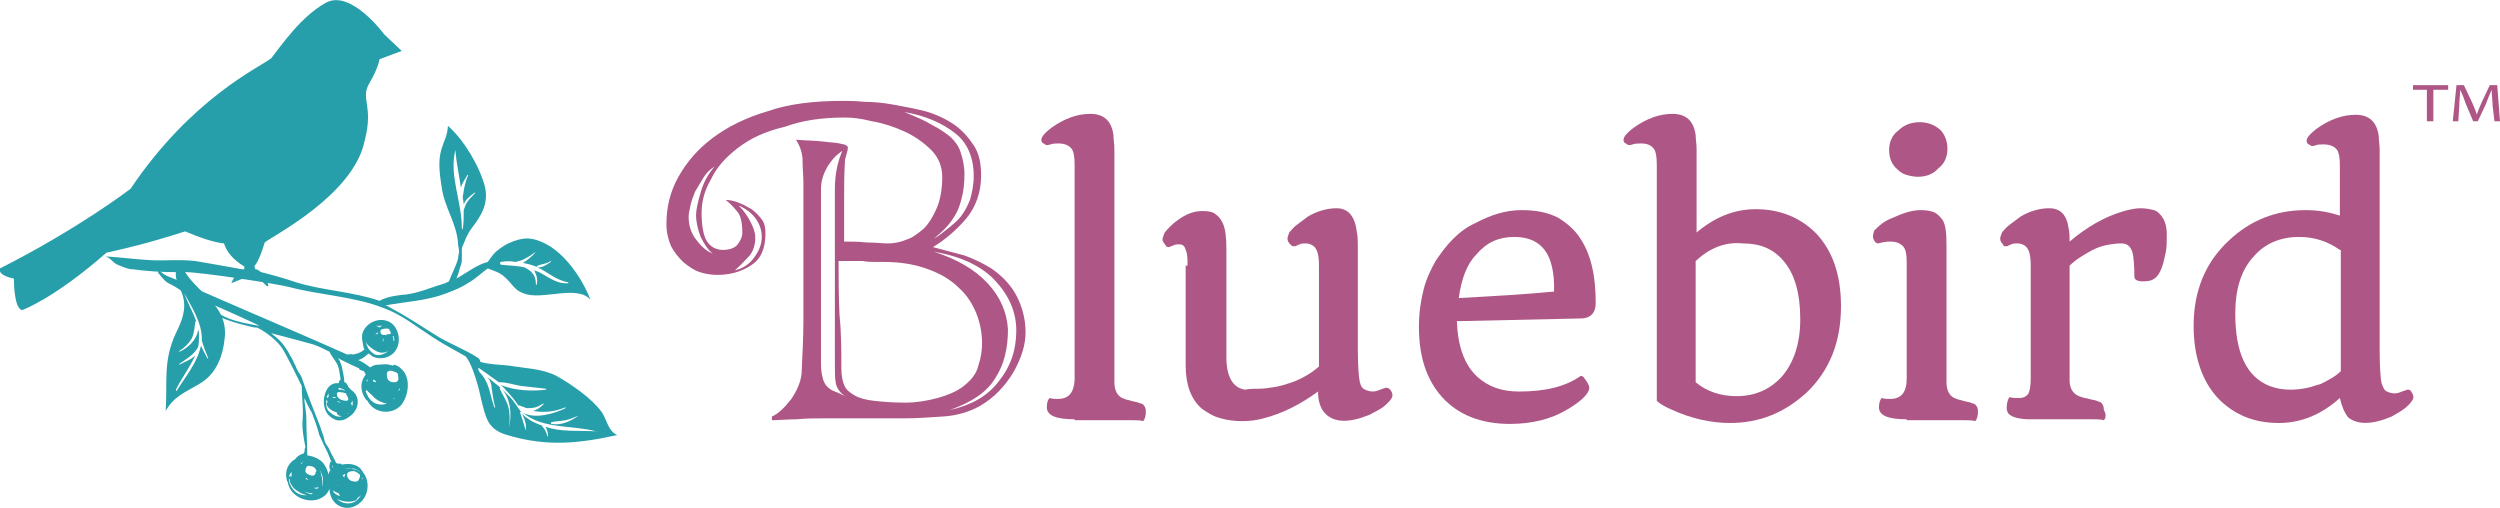
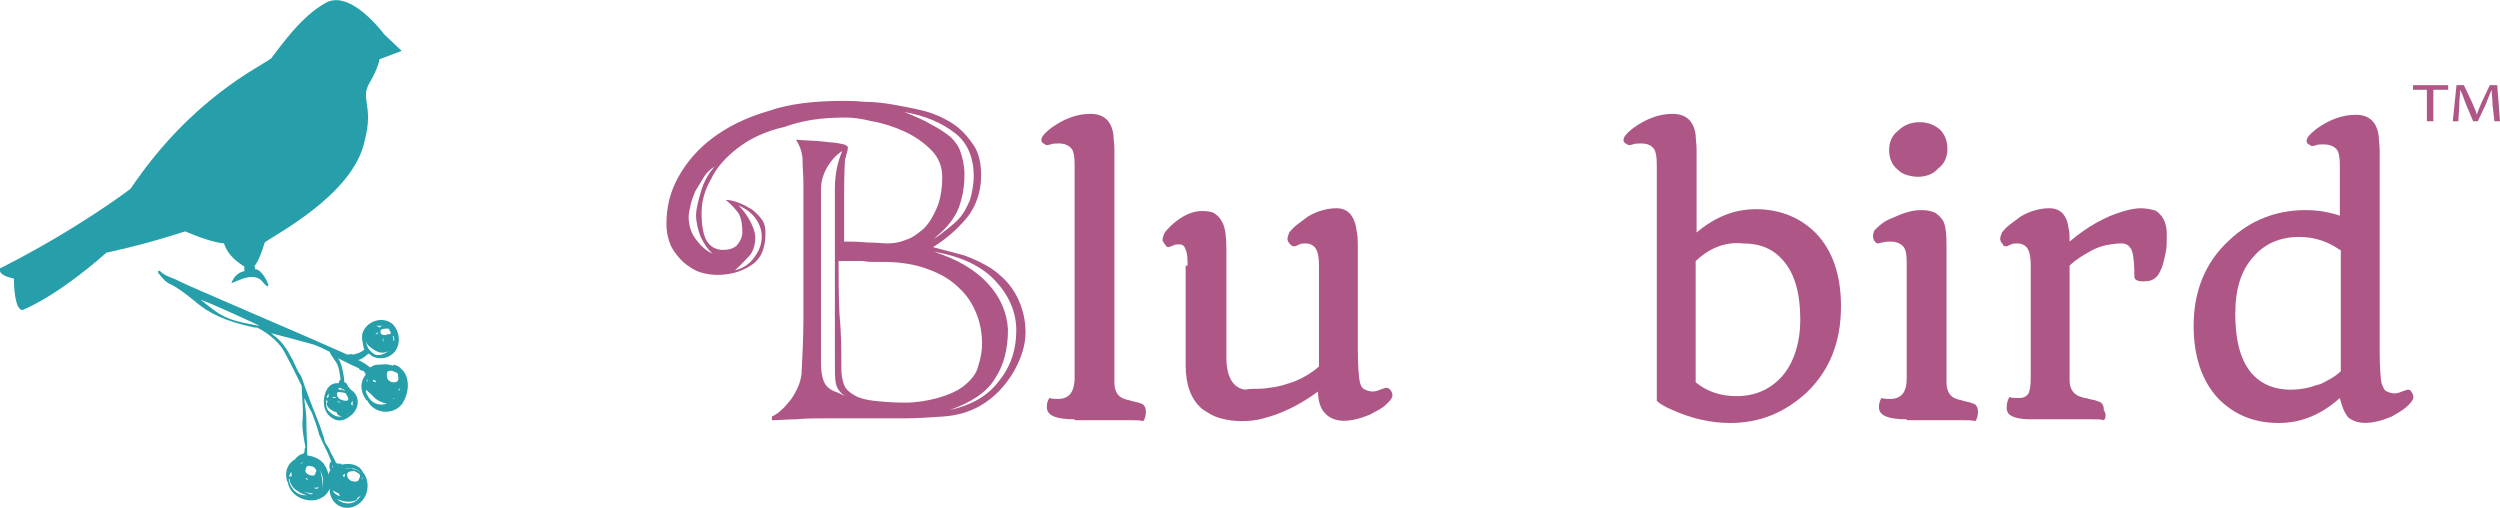
<svg xmlns="http://www.w3.org/2000/svg" version="1.1" id="Слой_1" x="0px" y="0px" viewBox="0 0 270.1 54.9" style="enable-background:new 0 0 270.1 54.9;" xml:space="preserve">
  <style type="text/css">
	.st0{fill:#AE5786;}
	.st1{fill:#269FAA;}
</style>
  <g>
    <g>
      <polygon class="st0" points="262.2,9.7 260.7,9.7 260.7,9.2 264.5,9.2 264.5,9.7 262.9,9.7 262.9,13.1 262.2,13.1   " />
      <path class="st0" d="M269.3,11.4c0-0.5-0.1-1.2-0.1-1.7h0c-0.2,0.5-0.4,0.9-0.6,1.5l-0.9,1.9h-0.5l-0.8-1.9    c-0.2-0.6-0.4-1.1-0.6-1.5h0c0,0.5-0.1,1.1-0.1,1.7l-0.1,1.7h-0.6l0.4-3.9h0.8l0.9,1.9c0.2,0.5,0.4,0.9,0.5,1.3h0    c0.1-0.4,0.3-0.8,0.5-1.3l0.9-1.9h0.8l0.3,3.9h-0.6L269.3,11.4z" />
      <g>
        <path class="st0" d="M116.1,45.3c-2,0-3-0.4-3-1.3c0-0.5,0.1-0.8,0.3-1c0.3,0.1,0.6,0.1,0.9,0.1c1.1,0,1.7-0.6,1.8-2V17.8     c0-0.9-0.1-1.4-0.3-1.7c-0.3-0.4-0.8-0.6-1.4-0.6c-0.3,0-0.6,0-0.9,0.1c-0.3,0.1-0.5,0.1-0.6,0c-0.1-0.1-0.2-0.1-0.3-0.2     c-0.3-0.4,0.1-0.9,1-1.6c1.4-1,2.8-1.5,4.2-1.5c1.5,0,2.3,0.8,2.5,2.3c0,0.5,0.1,0.9,0.1,1.5v25.2c0,1,0.4,1.6,1.1,1.8     c0.2,0.1,0.4,0.1,0.7,0.2c0.3,0.1,0.5,0.1,0.8,0.2c0.2,0.1,0.4,0.1,0.5,0.2c0.2,0.2,0.3,0.4,0.3,0.8c0,0.4-0.1,0.8-0.3,1     c-0.3-0.1-0.7-0.1-1.2-0.1H116.1z" />
        <path class="st0" d="M128.3,28.7c0-0.7,0-1.3-0.2-1.7c-0.1-0.4-0.3-0.6-0.7-0.6c-0.2,0-0.4,0-0.6,0.1l-0.5,0.2     c-0.1,0-0.2,0-0.3-0.1c-0.2-0.3-0.4-0.5-0.4-0.7c0-0.2,0.1-0.4,0.2-0.7c0.1-0.2,0.4-0.5,0.7-0.8c0.3-0.3,0.7-0.6,1-0.8     c0.9-0.6,1.7-0.8,2.4-0.8c0.7,0,1.2,0.1,1.5,0.4c0.3,0.2,0.5,0.5,0.7,0.9c0.3,0.6,0.4,1.6,0.4,2.8v11.7c0,2.1,0.7,3.3,2,3.5     C135,42,135.5,42,136,42c0.6,0,1.1-0.1,1.8-0.2c0.6-0.1,1.2-0.3,1.8-0.5c1.1-0.4,2.1-1,2.9-1.7V28.7c0-1.2-0.2-1.9-0.7-2.2     c-0.2-0.1-0.4-0.2-0.7-0.2c-0.3,0-0.5,0-0.7,0.1c-0.2,0.1-0.3,0.1-0.4,0.2c-0.1,0-0.2,0-0.3,0c-0.1,0-0.2-0.1-0.3-0.2     c-0.2-0.2-0.3-0.4-0.3-0.6s0.1-0.4,0.2-0.7c0.2-0.2,0.4-0.5,0.8-0.8c0.4-0.3,0.8-0.6,1.2-0.9c1-0.6,2.1-0.9,3.1-0.9     c1.3,0,2,0.9,2.2,2.6c0.1,0.5,0.1,1,0.1,1.5v11c0,1.9,0.1,3.1,0.2,3.6s0.3,0.8,0.6,0.9c0.2,0.1,0.5,0.2,0.8,0.2     c0.3,0,0.6-0.1,0.8-0.2l0.6-0.2c0.2,0,0.3,0,0.5,0.2c0.3,0.4,0.3,0.7,0.1,1c-0.2,0.3-0.5,0.6-0.9,0.9c-0.4,0.3-0.9,0.5-1.4,0.8     c-2.2,0.9-3.8,0.9-4.8-0.1c-0.5-0.5-0.8-1.3-0.8-2.4c-1.9,1.4-3.9,2.4-5.9,2.9c-0.7,0.2-1.5,0.3-2.3,0.3c-0.8,0-1.6-0.1-2.3-0.3     c-0.8-0.2-1.4-0.6-2-1c-1.2-1-1.8-2.6-1.8-4.7V28.7z" />
-         <path class="st0" d="M153.3,35.3c0-1.5,0.2-2.8,0.5-4c0.3-1.2,0.8-2.2,1.3-3.1c0.6-0.9,1.2-1.7,1.9-2.4c0.7-0.7,1.5-1.3,2.4-1.7     c1.7-0.9,3.3-1.4,5-1.4s2.9,0.3,3.9,0.8c1,0.6,1.8,1.3,2.4,2.2c1.2,1.8,1.7,4.1,1.7,7c0,1.1-0.5,1.6-1.4,1.7l-13.6,0.3     c0.1,2.7,0.8,4.7,2.2,6c1.2,1.1,2.7,1.6,4.5,1.6c2.8,0,5-0.5,6.7-1.7c0.1,0,0.3,0.1,0.4,0.3c0.3,0.4,0.5,0.7,0.5,1     c0,0.6-0.8,1.4-2.3,2.3c-1.8,1.1-3.9,1.6-6.3,1.6c-3.1,0-5.6-1-7.3-2.9C154.1,41,153.3,38.5,153.3,35.3z M157.6,32.2     c3.7-0.2,7.2-0.4,10.3-0.7c0.1-4-1.3-5.9-4.3-5.9c-1.7,0-3,0.6-4.1,1.9C158.5,28.5,157.9,30.1,157.6,32.2z" />
        <path class="st0" d="M183.2,25.2c2-1.7,4.1-2.6,6.5-2.6c2.6,0,4.8,0.9,6.5,2.6c1.8,1.9,2.7,4.5,2.7,7.9c0,3.8-1.2,6.9-3.7,9.3     c-2.4,2.2-5.1,3.3-8.3,3.3c-2.1,0-4.2-0.5-6.2-1.4c-0.7-0.3-1.3-0.6-1.7-1V17.8c0-0.9-0.1-1.4-0.3-1.7c-0.3-0.4-0.7-0.6-1.4-0.6     c-0.3,0-0.6,0-0.9,0.1c-0.3,0.1-0.5,0.1-0.6,0c-0.1-0.1-0.2-0.1-0.3-0.2c-0.3-0.4,0.1-0.9,1-1.6c1.4-1,2.8-1.5,4.2-1.5     c1.5,0,2.3,0.8,2.5,2.3c0,0.5,0.1,0.9,0.1,1.5V25.2z M183.2,28.2v13.1c1.2,1,2.7,1.5,4.4,1.5c2,0,3.6-0.7,4.9-2.1     c1.3-1.5,2-3.6,2-6.2c0-2.8-0.6-4.9-1.8-6.3c-1.1-1.3-2.5-1.9-4.4-1.9C186.4,26.1,184.7,26.8,183.2,28.2z" />
        <path class="st0" d="M206,45.3c-2,0-3-0.4-3-1.3c0-0.4,0.1-0.8,0.3-1c0.3,0.1,0.6,0.1,0.9,0.1c1.2,0,1.8-0.7,1.8-2.2V28.4     c0-0.9-0.1-1.5-0.4-1.8c-0.3-0.3-0.7-0.5-1.4-0.5c-0.5,0-0.9,0.1-1.3,0.2c-0.2,0-0.4-0.2-0.5-0.5c-0.1-0.3,0-0.6,0.1-0.9     c0.2-0.2,0.5-0.5,0.9-0.8c0.4-0.3,0.9-0.5,1.4-0.7c1.1-0.5,2-0.7,2.7-0.7c0.7,0,1.2,0.1,1.6,0.3c0.3,0.2,0.6,0.5,0.8,0.8     c0.3,0.5,0.4,1.4,0.4,2.6v14.9c0,1,0.4,1.6,1.1,1.8c0.2,0.1,0.4,0.1,0.7,0.2c0.3,0.1,0.5,0.1,0.8,0.2c0.2,0.1,0.4,0.1,0.5,0.2     c0.2,0.2,0.3,0.4,0.3,0.8c0,0.4-0.1,0.8-0.3,1c-0.3-0.1-0.7-0.1-1.2-0.1H206z M207.2,19.1c-0.4,0-0.9-0.1-1.2-0.2     c-0.4-0.1-0.7-0.3-1-0.6c-0.6-0.5-0.9-1.2-0.9-2.1c0-0.8,0.3-1.6,1-2.1c0.6-0.6,1.4-0.9,2.3-0.9c0.9,0,1.6,0.3,2.2,0.8     c0.5,0.5,0.8,1.2,0.8,2.1c0,0.8-0.3,1.6-1,2.1C208.9,18.8,208.1,19.1,207.2,19.1z" />
        <path class="st0" d="M227.3,45.4c-0.3-0.1-0.7-0.1-1.3-0.1h-6.6c-1.2,0-2-0.2-2.4-0.6c-0.1-0.2-0.2-0.3-0.2-0.6     c0-0.5,0.1-0.9,0.3-1.2c0.3,0.1,0.6,0.1,0.9,0.1c0.3,0,0.5,0,0.7-0.1c0.2-0.1,0.3-0.2,0.4-0.3c0.2-0.3,0.3-0.9,0.3-1.8V28.7     c0-1.2-0.2-1.9-0.7-2.2c-0.2-0.1-0.4-0.2-0.7-0.2c-0.3,0-0.5,0-0.7,0.1c-0.2,0.1-0.3,0.1-0.4,0.2c-0.1,0-0.2,0-0.3,0     c-0.1,0-0.2-0.1-0.2-0.2c-0.2-0.2-0.3-0.4-0.3-0.6c0-0.2,0.1-0.4,0.2-0.7c0.2-0.2,0.4-0.5,0.8-0.8c0.4-0.3,0.8-0.6,1.2-0.9     c1-0.6,2.1-0.9,3.1-0.9c1.2,0,1.9,0.7,2.1,2.2c0.1,0.4,0.1,0.9,0.1,1.4c1.9-1.6,3.8-2.7,5.9-3.3c0.7-0.2,1.3-0.3,1.8-0.3     c0.5,0,1,0.1,1.4,0.2c0.4,0.1,0.6,0.4,0.8,0.6c0.4,0.5,0.6,1.2,0.6,2c0,0.8,0,1.4-0.1,1.9c-0.1,0.5-0.2,0.9-0.3,1.3     c-0.2,0.7-0.5,1.2-0.7,1.4c-0.4,0.4-0.8,0.5-1.5,0.5c-0.6,0-0.9-0.2-0.9-0.5c0-1.3-0.1-2.2-0.2-2.6c-0.2-0.7-0.6-1-1.2-1     c-0.6,0-1.2,0.1-1.7,0.2c-0.5,0.1-1,0.3-1.4,0.5c-0.9,0.5-1.8,1-2.5,1.7v12.4c0,1,0.5,1.6,1.3,1.8c0.2,0.1,0.5,0.1,0.8,0.2     c0.3,0.1,0.6,0.1,0.8,0.2c0.2,0.1,0.4,0.1,0.5,0.2c0.2,0.2,0.3,0.4,0.3,0.8C227.6,44.8,227.5,45.2,227.3,45.4z" />
        <path class="st0" d="M252.8,43c-2,1.8-4.2,2.7-6.6,2.7c-2.7,0-4.8-0.9-6.5-2.6c-1.8-1.9-2.7-4.6-2.7-7.9c0-3.8,1.3-6.9,3.8-9.2     c2.3-2.2,5.1-3.3,8.3-3.3c1.3,0,2.5,0.2,3.7,0.6v-5.4c0-0.9-0.1-1.4-0.3-1.7c-0.3-0.4-0.8-0.6-1.5-0.6c-0.3,0-0.6,0-0.8,0.1     c-0.3,0.1-0.5,0.1-0.6,0c-0.1-0.1-0.2-0.1-0.3-0.2c-0.3-0.4,0.1-0.9,1-1.6c1.4-1,2.8-1.5,4.2-1.5c1.5,0,2.3,0.8,2.5,2.3     c0,0.5,0.1,0.9,0.1,1.5v21.6c0,1.9,0.1,3.1,0.2,3.6c0.2,0.5,0.3,0.8,0.6,0.9c0.2,0.1,0.5,0.2,0.8,0.2c0.3,0,0.6-0.1,0.8-0.2     l0.6-0.2c0.2,0,0.3,0,0.4,0.2c0.3,0.4,0.3,0.7,0.1,1c-0.2,0.3-0.5,0.6-0.9,0.9c-0.4,0.3-0.8,0.5-1.3,0.8     c-2.1,0.9-3.7,0.9-4.7,0.1C253.3,44.6,253,43.9,252.8,43z M252.8,27c-1.3-0.9-2.7-1.4-4.4-1.4c-2,0-3.7,0.7-4.9,2.1     c-1.4,1.5-2,3.6-2,6.2c0,4.2,1.2,6.8,3.7,7.8c0.8,0.3,1.5,0.4,2.3,0.4c0.7,0,1.3-0.1,1.8-0.2c0.5-0.1,0.9-0.3,1.4-0.4     c0.8-0.4,1.6-0.8,2.2-1.4V27z" />
      </g>
      <path class="st0" d="M91.1,10.9c0.6,0,1.3,0,2.3,0.1c0.9,0,2,0.1,3.1,0.3c1.1,0.2,2.2,0.4,3.4,0.7c1.1,0.3,2.2,0.8,3.1,1.4    c0.9,0.6,1.6,1.4,2.2,2.3c0.6,0.9,0.8,2,0.8,3.3c0,1.8-0.6,3.4-1.6,4.6c-1.1,1.3-2.3,2.3-3.6,3.1c1.1,0.3,2.3,0.6,3.4,0.9    c1.1,0.4,2.1,0.9,2.9,1.4c1.3,0.9,2.2,1.9,2.8,3.1c0.6,1.2,0.9,2.5,0.9,3.8c0,1.3-0.4,2.7-1.3,4.3c-0.9,1.5-2.1,2.8-3.7,3.7    c-1.1,0.6-2.4,1-3.9,1.1c-1.5,0.1-2.9,0.2-4.2,0.2c-0.6,0-1.3,0-2.2,0c-0.8,0-1.7,0-2.6,0c-0.9,0-1.7,0-2.4,0c-0.7,0-1.3,0-1.7,0    c-0.8,0-1.7,0-2.7,0.1c-1,0-1.9,0.1-2.7,0.1v-0.4c0.7-0.3,1.4-1,2.1-1.9c0.6-0.9,1-1.8,1.1-2.7c0.1-2.1,0.2-4,0.2-5.8    c0-1.8,0-3.7,0-5.8c0-0.2,0-0.4,0-0.7c0-0.2,0-0.5,0-0.8c0-1,0-2,0-2.8c0-0.8,0-1.6,0-2.3c0-0.8,0-1.5,0-2.4    c0-0.8-0.1-1.7-0.1-2.8c-0.1-0.7-0.3-1.3-0.7-1.9c1.3,0.1,2.3,0.1,3,0.2c0.7,0.1,1.3,0.1,1.7,0.2c0.4,0.1,0.6,0.1,0.7,0.2    c0.1,0.1,0.2,0.1,0.2,0.2c0,0.1,0,0.3-0.1,0.6c-0.1,0.3-0.1,0.5-0.2,0.7c-0.1,1.6-0.1,3-0.1,4.2v4.7c0.7,0,1.5,0,2.5,0.1    c1,0,1.7,0.1,2.2,0.1c0.6,0,1.3-0.1,2-0.4c0.7-0.2,1.3-0.7,1.9-1.2c0.6-0.6,1-1.3,1.4-2.2c0.4-0.9,0.6-2.1,0.6-3.4    c0-1.1-0.4-2.1-1.2-2.9c-0.8-0.8-1.8-1.5-2.9-2c-1.1-0.5-2.3-0.9-3.5-1.1c-1.2-0.3-2.1-0.4-2.9-0.4c-2.5,0-4.6,0.3-6.5,1    C82.6,14.2,81,15,79.7,16c-1.3,1-2.3,2.1-2.9,3.4c-0.7,1.2-1,2.4-1,3.6c0,1.4,0.2,2.5,0.6,3.1c0.4,0.6,1,0.9,1.7,0.9    c0.7,0,1.3-0.2,1.6-0.6c0.3-0.4,0.5-0.8,0.5-1.3c0-1.1-0.2-1.9-0.6-2.3c-0.4-0.5-0.8-0.9-1.2-1.2c0.4,0,0.9,0.1,1.4,0.3    c0.5,0.2,0.9,0.4,1.4,0.7c0.4,0.3,0.8,0.7,1.1,1.1c0.3,0.4,0.4,0.9,0.4,1.5c0,1.7-0.5,2.8-1.6,3.5c-1.1,0.7-2.3,1-3.6,1    c-0.6,0-1.3-0.1-1.9-0.3c-0.6-0.2-1.2-0.6-1.8-1.1c-0.5-0.5-1-1.1-1.3-1.7c-0.3-0.7-0.5-1.5-0.5-2.4c0-1.8,0.4-3.5,1.3-5.1    c0.9-1.6,2.1-3,3.7-4.2c1.6-1.2,3.6-2.2,6-2.9C85.3,11.2,88,10.9,91.1,10.9z M97.7,12.1c1.2,0.5,2.2,0.9,3,1.4    c0.8,0.4,1.5,0.9,2,1.3c0.5,0.5,0.9,1,1.1,1.7c0.2,0.6,0.4,1.4,0.4,2.3c0,1-0.1,1.9-0.3,2.6c-0.2,0.8-0.4,1.4-0.8,2    c-0.3,0.5-0.7,1-1.1,1.4c-0.4,0.4-0.8,0.7-1.1,1c0.5-0.3,1-0.7,1.5-1.1c0.5-0.4,1-0.8,1.4-1.3c0.4-0.5,0.7-1.1,1-1.8    c0.2-0.7,0.4-1.6,0.4-2.6c0-2-0.7-3.6-2-4.6C101.8,13.3,100,12.5,97.7,12.1z M88.7,20.4v19c0,0.6,0.1,1.1,0.2,1.5    c0.1,0.4,0.3,0.7,0.5,0.9c0.2,0.2,0.5,0.4,0.8,0.5c0.3,0.1,0.7,0.3,1.1,0.5c-0.6-0.4-0.9-0.9-1-1.4c-0.1-0.5-0.1-1.1-0.1-2V20.4    c0-1.6,0.3-2.9,0.8-4.1c-0.6,0.4-1.1,0.9-1.6,1.7C89,18.7,88.7,19.5,88.7,20.4z M77,27.4c-0.5-0.4-0.9-1-1.3-1.8    c-0.3-0.8-0.5-1.6-0.5-2.4c0-0.5,0.2-1.4,0.5-2.4c0.3-1.1,0.8-2,1.5-2.8c-0.5,0.3-0.9,0.7-1.2,1.2c-0.3,0.5-0.6,1-0.9,1.5    c-0.2,0.5-0.4,1-0.5,1.5c-0.1,0.5-0.2,0.9-0.2,1.2c0,1,0.3,1.9,0.9,2.6C75.9,26.8,76.5,27.2,77,27.4z M79.4,29.2L79.4,29.2    c0.9-0.2,1.6-0.7,2.1-1.4c0.5-0.7,0.8-1.4,0.8-2.2c0-0.7-0.2-1.3-0.6-1.9c-0.4-0.6-1-1.1-1.9-1.5c0.6,0.6,1,1.2,1.3,1.8    c0.3,0.6,0.5,1.1,0.5,1.7c0,0.7-0.2,1.4-0.6,1.9C80.6,28,80.1,28.6,79.4,29.2z M100.9,27.2c2.5,0.8,4.4,1.9,5.8,3.4    c1.4,1.5,2.1,3.2,2.2,5c0,2-0.4,3.8-1.4,5.3c-0.9,1.5-2.6,2.6-4.9,3.4c2.3-0.5,4.1-1.5,5.3-3.1c1.3-1.6,1.9-3.4,1.9-5.5    c0-2-0.8-3.8-2.3-5.4C106.1,28.8,103.9,27.7,100.9,27.2z M90.9,39.8c0,0.7,0.1,1.3,0.3,1.8c0.2,0.5,0.6,0.8,1.1,1.1    c0.5,0.3,1.2,0.5,2.1,0.6c0.9,0.1,2,0.2,3.4,0.2c1.2,0,2.4-0.2,3.5-0.5c1.1-0.3,2-0.7,2.7-1.2c0.9-0.7,1.5-1.4,1.7-2.3    c0.3-0.9,0.4-1.7,0.4-2.4c0-1.1-0.2-2.2-0.6-3.2c-0.4-1-1-2-1.9-2.8c-0.8-0.8-1.9-1.5-3.3-2c-1.3-0.5-2.9-0.8-4.8-0.8    c-0.2,0-0.5,0-0.9,0c-0.4,0-0.9,0-1.4-0.1c-0.5,0-1,0-1.5,0c-0.5,0-0.9,0-1.1,0c0,1.8,0,3.8,0.1,5.8C90.9,36,90.9,37.9,90.9,39.8z    " />
    </g>
  </g>
  <g>
    <path class="st1" d="M38.5,54.6c1.3-0.7,1.6-2.5,0.7-3.6c-0.4-0.8-1.3-1-2.3-0.8c0,0,0,0,0,0c0-0.1,0-0.1-0.1-0.1   c-0.2,0-0.4,0-0.5-0.1c-0.2-0.5-0.5-0.9-0.7-1.4c-0.2-0.5-0.5-0.6-0.6-1.3c-0.1-0.4-0.3-0.8-0.4-1.2c-0.7-1.8-1.4-3.5-2-5.3   c-0.1-0.3-0.4-0.6-0.5-0.9c-0.1-0.1-0.1-0.3-0.2-0.4c0,0,0,0,0,0c0-0.1,0-0.1-0.1-0.2c-0.1-0.3-0.2-0.5-0.4-0.8   c-0.4-0.8-0.9-1.5-1.5-2c-0.2-0.2-0.4-0.3-0.6-0.5c0.4,0.1,4.2,1.1,4.5,1.2c0.6,0.2,1.2,0.5,1.8,0.8c0.2,0.5,0.7,1,0.9,1.5   c0.2,0.5,0.2,1,0.3,1.5c0,0,0,0,0,0c-0.1,0.1-0.2,0.2-0.2,0.4c-0.1,0-0.2,0-0.3,0c-1.2,0.1-1.6,2-1.1,3c0.2,0.5,0.8,0.9,1.2,1   c0.6,0.1,1-0.1,1.5-0.5c0.9-0.7,1.1-2.1,0-2.8c-0.1-0.1-0.2-0.3-0.3-0.3c0,0,0-0.1,0-0.1c0,0,0,0,0,0c0,0,0-0.1-0.1-0.1   c0,0,0,0,0,0c0,0,0,0,0-0.1c0,0-0.1-0.1-0.1-0.1c-0.1-0.1-0.1-0.1-0.2-0.1c0-0.6-0.2-1.3-0.3-1.8c-0.1-0.3-0.2-0.6-0.4-0.8   c0.8,0.4,1.6,0.8,2.3,1.1c0,0.1,0.1,0.2,0.2,0.2c0.1,0,0.2,0.1,0.3,0.1c0.1,0.1,0.1,0.2,0.2,0.3c0,0,0,0.1,0,0.1   c-0.5,0.6-0.7,1.6,0,2.6c0,0.1,0.1,0.1,0.2,0.2c0.7,1.4,2.7,1.6,3.7,0.4c0.8-1.1,1-3-0.1-3.9c-0.2-0.2-0.4-0.3-0.7-0.4   c-0.1,0-0.1,0.1-0.1,0.1c-0.2,0-0.3-0.1-0.5-0.1c-0.3-0.1-0.7,0-1.1,0c-0.4,0-0.6,0.1-0.9,0.3c-0.4-0.3-0.8-0.6-1.3-0.8   c0.4-0.1,0.8-0.4,1.1-0.7c0.1,0,0.1,0.1,0.2,0.1c0.4,0.5,1.5,0.5,2,0.2c1.3-0.6,1.4-2.4,0.5-3.4c-1-1-2.8-0.5-3.3,0.8   c-0.2,0.5,0,1.2,0.1,1.7c0,0.1,0.1,0.2,0.1,0.2c0,0,0,0-0.1,0c-0.3,0.3-0.7,0.4-1.1,0.5c-0.2,0-0.3-0.1-0.5,0c-0.1,0-0.1,0-0.2,0   c-1.1-0.5-2.3-1-3.4-1.5c-0.4-0.2-14.2-6.1-14.7-6.4c-0.7-0.4-1.5-0.5-2.1-1.1c-0.1-0.1-0.3,0-0.2,0.1c0,0,0,0.1,0,0.1   c0,0.1,0.1,0.1,0.1,0.1c0.3,0.4,0.7,0.9,1.2,1.1c1,0.5,1.7,1.1,2.6,1.8c1.7,1.5,3.6,2.2,5.7,2.7c0.4,0.1,0.7,0.2,1.1,0.2   c1,0.5,2,1.3,2.6,2.1c0.4,0.5,2,3.8,2.2,4.2c0,1.2,0.2,2.4,0.1,3.6c-0.1,0.9,0.1,2,0.3,3c-0.1,0.2-0.1,0.3-0.1,0.5   c0,0.1-0.1,0.1-0.1,0.2c-0.4,0.1-0.7,0.3-0.9,0.6c-0.7,0.4-1.2,1.2-0.9,2.3c0,0.1,0.1,0.2,0.1,0.2c0.2,1.4,1.8,2.2,3.1,1.9   c0.7-0.2,1.2-0.6,1.4-1.2c0,0,0,0.1,0,0.1C35.7,54.6,37.3,55.3,38.5,54.6 M35.9,42.9c0.1,0,0.2,0,0.3,0c0,0,0.1,0.1,0.1,0.1   c-0.1,0-0.1,0-0.2,0C36,43,36,43,35.9,42.9C35.9,43,35.9,42.9,35.9,42.9C35.9,42.9,35.9,42.9,35.9,42.9 M35.5,42.9   c-0.1,0-0.1,0.1-0.2,0.1c0-0.2,0.1-0.3,0.2-0.5C35.5,42.6,35.5,42.7,35.5,42.9 M36.4,43.3C36.4,43.3,36.4,43.3,36.4,43.3   C36.4,43.3,36.5,43.3,36.4,43.3c0.2,0.1,0.3,0.1,0.4,0.2C36.6,43.5,36.5,43.4,36.4,43.3 M37.4,43.3c-0.3,0-0.7-0.1-0.9-0.4   c-0.1-0.1-0.1-0.2-0.1-0.3c0,0,0,0,0-0.1c0,0,0-0.1,0.1-0.1c0.1-0.1,0.3,0,0.5,0c0.1,0,0.3,0.1,0.4,0.1c0,0,0,0.1,0,0.1   C37.6,42.9,37.8,43.3,37.4,43.3 M37,42.1c-0.1,0-0.3,0-0.4,0c0-0.1,0-0.2-0.1-0.2c0.3,0,0.5,0.1,0.8,0.3   C37.2,42.2,37.1,42.2,37,42.1 M36.8,45c-0.5,0.1-1-0.3-1.3-0.6c-0.3-0.3-0.3-0.9-0.2-1.3c0,0,0,0.1,0,0.1c0,0.1,0.1,0.1,0.1,0.2   c-0.1,0.1-0.1,0.2-0.1,0.3c0.1,0.4,0.6,0.7,0.9,0.8c0.1,0,0.1,0,0.2,0.1c0,0.1,0,0.1,0.1,0.2c0.3,0.3,0.8,0.1,1.2-0.2   c0,0-0.1,0.1-0.1,0.1C37.4,44.7,37.1,44.9,36.8,45 M38.1,43.8c0,0-0.1,0-0.1,0c0-0.1,0-0.1-0.1-0.2c0.1-0.1,0.1-0.2,0.2-0.3   c0,0,0,0,0,0.1c0,0,0,0,0,0C38.1,43.4,38.1,43.6,38.1,43.8 M41.5,36.6c-0.1,0.1-0.1,0.2-0.1,0.3h0c0,0-0.1-0.1-0.1-0.1   c0.1,0,0.1-0.1,0.1-0.2c0,0,0,0,0,0C41.4,36.6,41.5,36.6,41.5,36.6 M42.1,35.7c0.1,0.1,0.2,0.4,0,0.4c-0.1,0-0.3,0-0.4,0.1   c-0.3,0-0.6,0-0.6-0.4c0-0.3,0.5-0.3,0.7-0.3c0.1,0,0.2,0,0.3,0.1C42,35.6,42,35.7,42.1,35.7 M40,36.2C40,36.2,40,36.2,40,36.2   C40,36.2,40,36.2,40,36.2C40,36.2,40,36.2,40,36.2 M40.5,36.1c0.1,0,0.2-0.1,0.3-0.2c0,0,0,0.1,0,0.1c0,0,0,0.1,0,0.1   C40.8,36.1,40.6,36.1,40.5,36.1 M42.6,36.9c0,0,0-0.1-0.1-0.1c0-0.1,0-0.1,0-0.2c0-0.1,0-0.2-0.1-0.2c0,0,0.1-0.1,0.1-0.1   c0,0,0,0,0,0C42.6,36.4,42.6,36.7,42.6,36.9 M41.4,35.2c-0.2,0-0.3,0.1-0.4,0.2c0,0-0.1-0.1-0.1-0.1c-0.1,0-0.2-0.1-0.3-0.1   C40.9,35.2,41.1,35.2,41.4,35.2 M39.5,36.6C39.5,36.6,39.5,36.6,39.5,36.6C39.5,36.6,39.5,36.7,39.5,36.6c0,0.1,0,0.1,0,0.1   c0,0.5,0.5,0.8,0.9,1.1c0.5,0.3,0.9,0.4,1.4,0.2c0.1,0,0.1-0.1,0.2-0.1c0,0,0.1,0,0.1-0.1c-0.4,0.4-1.1,0.7-1.6,0.5   c-0.2-0.1-0.4-0.3-0.6-0.5c0,0,0,0,0,0h0C39.7,37.5,39.5,37.1,39.5,36.6 M41.9,42.8C41.9,42.8,41.9,42.8,41.9,42.8   c0.1,0,0.1,0,0.1,0c0,0,0.1,0,0.1,0C42.1,42.8,42,42.8,41.9,42.8 M43,40.4c0,0,0,0.1,0,0.1c0,0.2,0.1,0.4,0,0.6   c-0.1,0.2-0.3,0.2-0.5,0.2c-0.4,0-0.7-0.3-0.7-0.7c-0.1-0.7,0.5-0.6,0.9-0.4C42.8,40.2,42.9,40.3,43,40.4 M40.5,41.1   c0,0,0.1,0,0.1,0.1c0,0,0,0.1,0,0.1c0,0,0,0,0,0c-0.1,0-0.2-0.1-0.3-0.1c0-0.1,0-0.1,0-0.2C40.3,41,40.4,41.1,40.5,41.1 M43,42.2   c0.1,0,0.1-0.1,0.1-0.2c0,0,0,0,0.1,0c0,0.1,0,0.1-0.1,0.2C43.1,42.2,43,42.2,43,42.2 M39.8,41.6c0,0.1,0,0.1,0,0.2   C39.8,41.7,39.8,41.7,39.8,41.6 M42.4,43.1c0.1,0,0.2-0.1,0.2-0.1C42.6,43.1,42.6,43.1,42.4,43.1C42.5,43.2,42.5,43.1,42.4,43.1    M39.7,40.9c0,0.1,0,0.2,0,0.3c0,0,0,0-0.1,0c0,0,0,0,0,0C39.6,41.1,39.7,41,39.7,40.9C39.7,40.9,39.7,40.9,39.7,40.9 M39.6,42.1   c0.1,0.2,0.4,0.4,0.6,0.6c0.4,0.5,1,0.8,1.6,0.9c-0.8,0.3-1.7,0-2.1-0.9c-0.1-0.1-0.1-0.3-0.2-0.4C39.6,42.2,39.6,42.1,39.6,42.1    M21.7,32.4c0.3,0,6.9,3,6.3,2.8c-1.1-0.2-2.3-0.4-3.3-0.8C23.6,34,22.6,33.1,21.7,32.4 M35.9,52.9c0.2,0.2,0.4,0.3,0.7,0.4   c0,0.1,0.1,0.2,0.1,0.2c0,0,0,0,0,0.1c-0.3-0.1-0.6-0.3-0.7-0.5C36,53,36,52.9,35.9,52.9 M38.2,52.5C38.2,52.5,38.2,52.5,38.2,52.5   C38.2,52.5,38.2,52.5,38.2,52.5 M36.5,52.4c0,0,0.1,0.1,0.1,0.1c0,0,0,0,0,0c-0.1-0.1-0.2-0.1-0.3-0.2   C36.4,52.4,36.5,52.4,36.5,52.4 M37,51.4c0.1-0.1,0.2-0.2,0.3-0.2c0,0.1-0.1,0.2-0.1,0.4c0,0,0,0,0,0C37.1,51.5,37.1,51.4,37,51.4    M39.3,52.5C39.3,52.5,39.3,52.5,39.3,52.5C39.3,52.5,39.3,52.5,39.3,52.5C39.3,52.5,39.3,52.5,39.3,52.5 M39.1,51.8   c0-0.1,0-0.1,0-0.2C39.2,51.6,39.2,51.7,39.1,51.8c0.1,0,0.1,0,0.1,0C39.2,51.7,39.2,51.7,39.1,51.8c0.1,0,0.1,0,0.1,0   C39.2,51.8,39.1,51.8,39.1,51.8 M38.9,51.3C38.9,51.3,38.9,51.3,38.9,51.3c0,0.2,0,0.3-0.1,0.4c0,0.3-0.4,0.4-0.6,0.3   c-0.3,0-0.6-0.2-0.7-0.6c-0.1-0.5,0.5-0.5,0.8-0.5C38.5,51,38.7,51.1,38.9,51.3 M37.4,50.9C37.4,50.9,37.4,50.9,37.4,50.9   C37.4,50.9,37.4,50.9,37.4,50.9C37.4,50.9,37.4,50.9,37.4,50.9 M36,50.5C36,50.5,36,50.6,36,50.5C35.9,50.6,35.9,50.6,36,50.5   c-0.1,0-0.1-0.1-0.1-0.2C36,50.4,36,50.5,36,50.5 M36.3,50.9c-0.1,0.1-0.2,0.2-0.3,0.4C36.1,51.1,36.2,51,36.3,50.9 M35.9,51.8   C35.9,51.8,35.9,51.8,35.9,51.8C35.9,51.8,35.9,51.8,35.9,51.8C35.9,51.8,35.9,51.8,35.9,51.8 M35.8,52.8   C35.8,52.8,35.9,52.8,35.8,52.8C35.9,52.8,35.8,52.8,35.8,52.8C35.8,52.8,35.8,52.8,35.8,52.8C35.8,52.8,35.8,52.8,35.8,52.8    M38.5,54.1c-0.7,0.5-1.6,0.3-2.1-0.2c0.6,0.3,1.4,0.4,1.9,0.2c0.1,0,0.3-0.1,0.3-0.3c0.2-0.1,0.3-0.2,0.4-0.3   C38.9,53.7,38.7,53.9,38.5,54.1 M39,51.1C39,51.1,39,51.2,39,51.1C39,51.2,39,51.2,39,51.1c-0.2-0.2-0.5-0.4-0.8-0.4   c0,0-0.1,0-0.1,0c0,0,0-0.1-0.1-0.1c-0.2,0-0.5,0-0.7,0c0,0,0,0-0.1,0C37.9,50.5,38.6,50.6,39,51.1 M33.1,45.4c0-0.7-0.1-1.3-0.2-2   c0-0.1,0-0.3,0-0.4c0.2,0.5,0.5,1.1,0.8,1.6c0.3,0.8,0.6,1.6,0.8,2.4c0.3,0.7,0.6,1.3,0.9,1.9c0.1,0.3,0.3,0.7,0.4,1c0,0,0,0-0.1,0   c-0.1,0.2-0.2,0.6,0,0.9c-0.1,0.1-0.2,0.3-0.2,0.5c-0.1-0.4-0.2-0.7-0.4-1c-0.3-0.6-1.1-1-1.9-1.1C33.2,48,33.1,46.7,33.1,45.4    M33.7,53.4c-0.3,0-0.6-0.2-0.9-0.3c0.3,0.1,0.7,0.2,1,0.2C33.8,53.3,33.7,53.4,33.7,53.4 M33.5,51.9C33.5,51.9,33.4,52,33.5,51.9   L33.5,51.9c-0.2,0-0.4-0.1-0.5-0.2c0,0,0.1,0,0.1-0.1C33.2,51.8,33.3,51.9,33.5,51.9 M31.9,51.3C31.9,51.3,31.9,51.3,31.9,51.3   C31.9,51.4,31.9,51.4,31.9,51.3C31.8,51.3,31.8,51.3,31.9,51.3C31.8,51.3,31.9,51.3,31.9,51.3 M34.2,52.3   C34.1,52.3,34.1,52.3,34.2,52.3C34.1,52.3,34.1,52.3,34.2,52.3C34.2,52.3,34.3,52.3,34.2,52.3 M32.5,51C32.5,51,32.5,51,32.5,51   C32.5,51,32.5,51,32.5,51C32.5,51,32.5,51,32.5,51 M32.5,50.8L32.5,50.8C32.5,50.8,32.5,50.8,32.5,50.8   C32.5,50.8,32.5,50.8,32.5,50.8 M32.8,49.9c-0.1,0-0.2,0.1-0.2,0.2c0,0-0.1,0-0.1,0c0,0,0-0.1,0.1-0.1c0,0,0,0,0.1-0.1   C32.7,49.9,32.7,49.9,32.8,49.9 M31.5,51.3c0,0.1,0,0.1,0,0.2c0,0,0,0,0,0c0,0,0,0,0,0c-0.1-0.1-0.2,0-0.3,0   c0.1-0.1,0.1-0.3,0.2-0.4c0,0,0,0,0.1-0.1C31.5,51.1,31.5,51.2,31.5,51.3 M34.2,50.9c0,0-0.1,0.1-0.1,0.1c0,0.7-0.9,0.3-1.1,0   c0-0.6,0.2-0.8,0.7-0.6C33.9,50.4,34.1,50.6,34.2,50.9 M31.2,51.6c0,0,0,0.1,0,0.1c0,0,0,0,0,0c0,0,0.1,0.1,0.1,0.1c0,0,0,0,0,0   c0,0.4,0.2,0.6,0.4,0.9c0.3,0.3,0.9,0.7,1.5,0.8c-0.1,0-0.2,0-0.3,0C32,53.5,31.2,52.6,31.2,51.6C31.2,51.6,31.2,51.6,31.2,51.6    M33.9,52.7c0,0,0.1,0,0.1,0c0.1,0,0.3,0,0.4-0.1c0,0.1,0,0.1-0.1,0.2C34.2,52.8,34,52.8,33.9,52.7 M34.7,51.3   c0-0.2-0.1-0.4-0.2-0.6c0.2,0.3,0.4,0.8,0.4,1.2c0,0.3,0,0.5-0.1,0.7C34.9,52.2,34.8,51.6,34.7,51.3 M34,53.8   c0.2-0.1,0.4-0.3,0.6-0.5c0,0,0.1-0.1,0.1-0.1c0.1-0.1,0.1-0.2,0.2-0.3c0,0,0-0.1,0-0.1C34.7,53.2,34.5,53.5,34,53.8" />
-     <path class="st1" d="M65,44.5c-1.1-1.5-3.3-3-4.9-3.9c-1.6-0.8-3.4-0.8-5.1-1.1c-0.8-0.1-2.1-0.1-3.1-0.4c0-0.1-0.1-0.3-0.2-0.4   c-1.5-1-3.3-1.6-4.8-2.6c-1.6-1-3.1-2-4.8-2.9c-0.2-0.1-0.3-0.2-0.5-0.2c2.2-0.4,4.5-0.5,6.6-1.3c1-0.4,1.6-0.6,2.5-1.2   c0.7-0.4,1.3-1,2-1.5c0.7,0.3,1.3,0.4,1.9,1c0.7,0.6,1,1.4,2,1.7c1.9,0.8,5.8-1,7.2,0.7c-1-2.6-3.4-6.1-6.4-6.6   c-1.2-0.2-2.8,0.5-3.7,1.3c-0.4,0.3-0.7,0.8-1,1.2c-1.2,0.3-2.3,1.2-3.4,1.8c0.2-0.4,0.3-0.8,0.4-1.2c0.2-0.5,0.2-0.6,0.2-1.1   c0-0.3,0-0.6,0-1c0.3-0.7,0.5-1.4,1.1-2.2c1-1.3,1.8-2.6,1.4-4.4c-0.6-2.3-2.3-5.1-4-6.6c-0.1,1.2-0.4,1.5-0.7,2.5   c-0.4,1.3-0.2,2.7,0,4c0.3,2.4,1.7,4,1.8,6.4l0.1,0.6c0,0.3-0.1,0.5-0.1,0.8c-0.2,0.8-0.7,1.7-1,2.5c-0.1,0.1-0.3,0.1-0.4,0.2   c-1.4,0.4-2.7,1-4.1,1.2c-1,0.1-2.1,0.2-3,0.7c-2.9-1-6.1-1.1-9-2c-0.5-0.2-5.1-1.6-5.8-1.4c-1.7-0.3-3.3-0.6-5.1-0.9   c-1.7-0.2-3.3,0-5-0.1c-1.6-0.1-3.1-0.3-4.7-0.4c0,0,0,0,0,0c0.6,0.2,0.8,0.7,1.3,0.9c0.5,0.2,1.1,0.5,1.7,0.5   c1.5,0.2,3,0.3,4.6,0.3c-0.1,0.9,0.4,1.5,0.7,2.4c0.5,1.5,0,2.8-0.7,4.2c-1.4,3-0.9,5.2-1.1,8.4c0.9-1.6,2.1-2,3.6-2.9   c1.9-1.1,2.6-3,2.8-5.2c0.2-3.4-2.8-4.5-4.3-6.9c1.8,0,10.1,1.3,11.2,1.6c3.4,0.9,7,1,10.3,2.3c1.9,0.7,3.5,2,5.2,3.1   c1.2,0.8,2.4,1.4,3.6,2.1c0.8,0.9,1.5,3.7,1.7,4.7c0.5,2,0.7,3.2,2.8,3.8c4.3,1.3,7.8,0.9,11.9,0C65.7,46.6,65.6,45.4,65,44.5    M54.1,28.3c0.6-0.1,1.1-0.1,1.6,0c0.4-0.1,0.8-0.2,1.1-0.4c0.4-0.2,0.8-0.5,1.1-0.7c0,0,0.1,0,0,0c-0.3,0.4-0.9,0.9-1.4,1.2   c0.5,0.1,0.9,0.2,1.4,0.4c0,0,0.1,0,0.1,0.1c0-0.1,0-0.2,0.1-0.2c0.5-0.2,1-0.2,1.4-0.5c0,0,0.1,0,0,0.1c-0.4,0.3-0.9,0.6-1.4,0.6   c1.1,0.5,2,1.4,3.3,1.6c0,0,0,0.1,0,0.1c-1.1,0.1-1.9-0.5-2.8-1c-0.3-0.2-0.6-0.3-0.9-0.4c0.1,0.1,0.1,0.2,0.1,0.2   c0.2,0.4,0.3,0.8,0.2,1.3c0,0.1-0.1,0.1-0.1,0c0-0.4-0.1-0.9-0.4-1.2c-0.2-0.3-0.5-0.4-0.8-0.6c-0.8-0.2-1.7-0.2-2.6-0.3   C54,28.4,54,28.3,54.1,28.3 M49.2,16.2C49.2,16.1,49.2,16.1,49.2,16.2c0.1,1.4,0.4,2.7,0.6,4.1c0.1-0.5,0.5-1,0.7-1.4   c0,0,0.1,0,0.1,0c-0.2,0.4-0.3,0.8-0.4,1.2c-0.1,0.4-0.1,0.7-0.2,1.1c0,0,0,0,0,0.1c0,0.3,0.1,0.5,0.1,0.8c0.2-0.6,0.8-1,1.2-1.3   c0,0,0.1,0,0,0.1c-0.3,0.3-0.6,0.6-0.8,0.9c-0.2,0.3-0.3,0.6-0.4,0.9c0,0,0,0,0,0c0,0.7,0,1.4-0.1,2c0,0.1-0.1,0.1-0.1,0   C49.9,21.7,48.5,19,49.2,16.2 M19.8,31.5c0.8,1.5,2.1,3.4,2,5.3c0,0,0,0,0,0c0.1,0.3,0.2,0.6,0.3,0.9c0.1,0.3,0.3,0.7,0.4,1   c0,0,0,0.1-0.1,0c-0.2-0.4-0.5-0.9-0.7-1.4c0,0,0,0.1,0,0.1c-0.4,1.8-1.6,3.2-2.6,4.8c0,0.1-0.1,0-0.1-0.1c0.6-1.2,1.5-2.4,2.1-3.7   c-0.5,0.5-1.2,0.7-1.7,1c0,0-0.1,0,0-0.1c0.7-0.5,1.6-1,2-1.8c0.1-0.4,0.1-0.8,0.1-1.2c0-0.2,0-0.5-0.1-0.7c-0.1,1.1-1.1,2-2,2.4   c0,0-0.1,0,0-0.1c0.5-0.3,1-0.8,1.3-1.3c0.3-0.6,0.3-1.2,0.4-1.8c0,0,0-0.1,0.1-0.1c-0.4-1.1-1-2.1-1.4-3.3   C19.7,31.5,19.8,31.5,19.8,31.5 M62.5,44.9c-0.8,0.6-1.9,1.1-2.9,0.9c-0.1,0-0.1-0.2,0-0.2c0.5-0.1,1-0.1,1.5-0.2   C61.6,45.3,62,45.1,62.5,44.9C62.5,44.8,62.5,44.9,62.5,44.9 M64.4,46.6c-1.8-0.1-3.8,0.1-5.5-0.5c0.1,0.1,0.2,0.3,0.2,0.4   c0.1,0.2,0.1,0.4,0.1,0.6c0,0-0.1,0.1-0.1,0c0-0.2-0.1-0.4-0.2-0.6c-0.1-0.2-0.2-0.3-0.3-0.4c0,0,0-0.1,0-0.1   c-0.5-0.2-1.1-0.4-1.6-0.8c-0.2-0.1-0.4-0.3-0.6-0.5c0.3,0.6,0.5,1.2,0.4,1.8c0,0,0,0,0,0c-0.2-0.7-0.4-1.3-0.6-1.9   c0-0.1,0-0.1,0.1-0.1c-0.4-0.5-0.8-1.2-1.2-1.6c-0.3-0.3-0.6-0.6-0.9-0.9c1,1.1,1.1,2.8,0.8,4.2c0,0,0,0,0,0   c0.1-0.8,0.1-1.6-0.1-2.3c-0.2-0.7-0.6-1.2-0.9-1.9c0-0.1,0-0.2,0.1-0.1c-0.5-0.4-1-0.8-1.5-1.2c0.3,0.3,0.5,0.7,0.5,1.1   c0.1,0.7,0.2,1.5,0.4,2.2c0,0,0,0.1-0.1,0c-0.5-1.4-0.5-2.7-1.6-3.8c-0.1,0,0-0.1,0-0.1c0,0-0.1-0.1-0.1-0.1   c-0.1-0.1,0-0.3,0.1-0.2c0.7,0.5,1.4,1,2.1,1.5c0,0,0,0,0.1,0c0.8,0,1.6,0.3,2.3,0.4c0.9,0.1,1.8,0.2,2.7,0.3c0,0,0,0.1,0,0.1   c-1.5,0.2-3.4,0.1-4.9-0.5c0.2,0.2,0.4,0.3,0.5,0.5c0.5,0.5,1,1.1,1.4,1.7c0,0,0,0,0.1,0c0.3,0.1,0.5,0.2,0.8,0.3   c0.3,0,0.6,0,1-0.1c0.3-0.1,0.6-0.3,0.8-0.4c0,0,0.1,0,0,0.1c-0.3,0.3-0.7,0.6-1.1,0.7c1.2,0.2,2.3,0.1,3.5-0.4c0,0,0,0,0,0.1   c-1.2,0.6-3.3,1.2-4.6,0.5c0,0,0,0,0,0C58.7,46.4,61.8,45.9,64.4,46.6C64.5,46.5,64.5,46.6,64.4,46.6" />
    <path class="st1" d="M26.4,28.8c-1.3-0.8-1.9-1.6-2.2-2.5c-1.1-0.1-2.8-0.7-4.2-1.3c-4.4,1.4-6.3,1.8-8.5,2.3   c-5.7,5-9.1,6.2-9.1,6.2c-0.8-0.1-0.9-2.6-0.9-3.4C-0.4,29.7,0,29,0,29c8.5-4.3,14.1-8.6,14.1-8.6C20.7,10.6,28,7.3,29.3,6.3   c1.1-1.4,3.2-4.5,5.9-6c2.7-1.5,6.3,3.4,6.3,3.4l1.9,1.8L41,6.4c0,0-0.1,0.9-1.1,2.6c-1,1.7,0.5,2.4-0.5,6.2   c-1.2,5.9-10,10.3-10.8,11c-0.7,2.3-1.1,2.5-1.1,2.5s0,0.2,0.1,0.4c0.8-0.1,2.1,2.8,0.9,1.5c-0.9-1.3-2.5-0.4-3.5,0   c0.4-1.2,1.4-1.3,1.4-1.3L26.4,28.8z" />
  </g>
</svg>